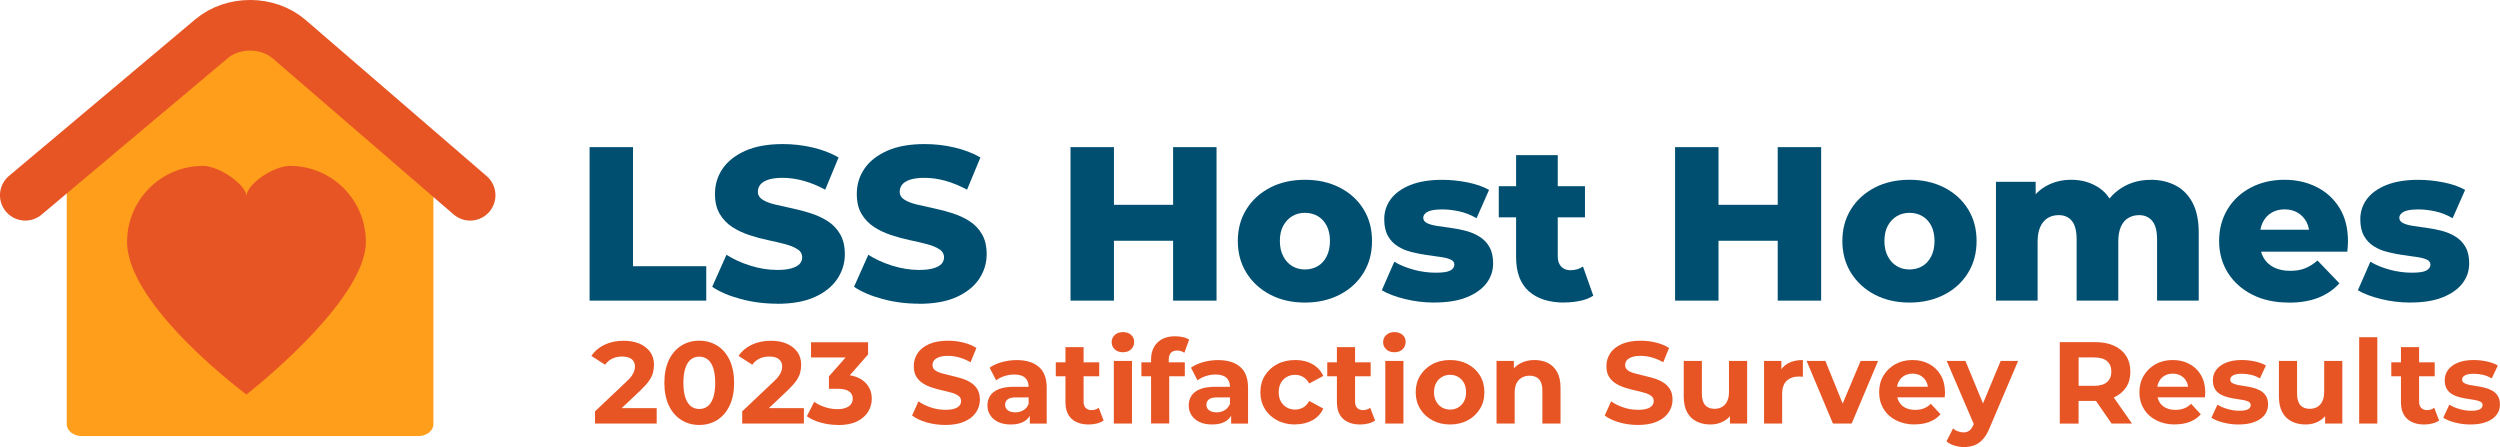
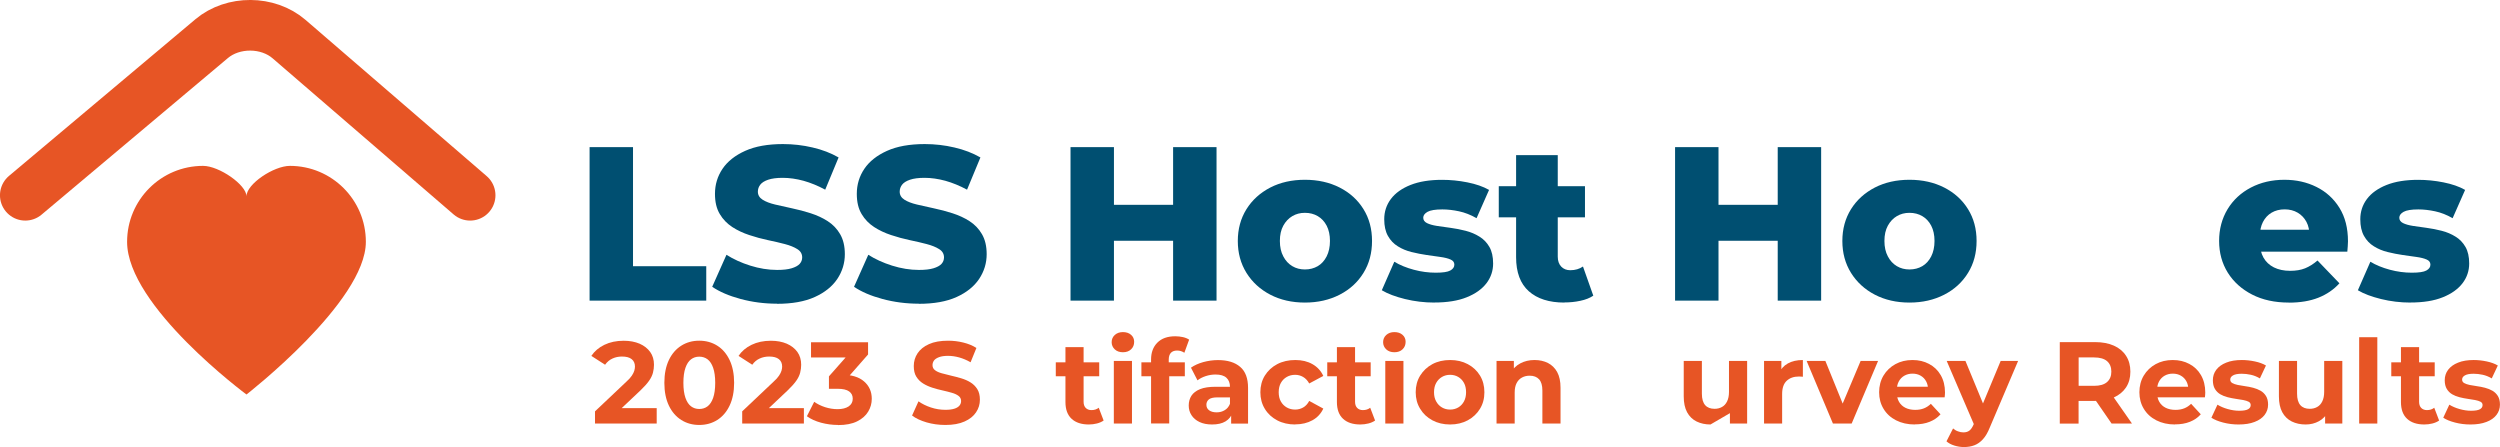
<svg xmlns="http://www.w3.org/2000/svg" id="Layer_2" viewBox="0 0 424.28 75.87">
  <defs>
    <style>.cls-1{fill:#e75525;}.cls-2{fill:#004f71;}.cls-3{fill:#ff9e1b;}.cls-4{fill:none;stroke:#e75525;stroke-linecap:round;stroke-miterlimit:10;stroke-width:8.59px;}</style>
  </defs>
  <g id="Layer_1-2">
-     <path class="cls-3" d="M70.98,74.01H13.9c-1.41,0-2.57-.9-2.57-2V23.8c0-1.1,1.16-2,2.57-2l29.56-15.04,27.52,15.04c1.41,0,2.57.9,2.57,2v48.21c0,1.1-1.16,2-2.57,2Z" />
    <path class="cls-4" d="M4.29,33.14L35.92,6.56c3.63-3.05,9.54-3.02,13.13.07l30.74,26.51" />
    <path class="cls-1" d="M49.2,28.15c-2.74,0-7.37,3.08-7.37,5.16,0-1.93-4.63-5.16-7.37-5.16-7.12,0-12.89,5.77-12.89,12.89,0,10.93,20.26,25.91,20.26,25.91,0,0,20.26-15.72,20.26-25.91,0-7.12-5.77-12.89-12.89-12.89Z" />
    <path class="cls-2" d="M100.06,51.02v-26.05h7.37v20.21h12.43v5.84h-19.8Z" />
    <path class="cls-2" d="M131.85,51.54c-2.13,0-4.19-.27-6.16-.8-1.97-.53-3.58-1.22-4.82-2.07l2.42-5.43c1.17.74,2.51,1.36,4.04,1.84,1.53.48,3.05.73,4.56.73,1.02,0,1.83-.09,2.46-.28.62-.19,1.07-.43,1.36-.74.28-.31.43-.68.43-1.1,0-.6-.27-1.07-.82-1.41-.55-.35-1.25-.63-2.12-.86s-1.83-.45-2.88-.67c-1.05-.22-2.11-.51-3.16-.86-1.06-.35-2.02-.8-2.88-1.36s-1.58-1.29-2.12-2.2c-.55-.91-.82-2.05-.82-3.44,0-1.56.43-2.98,1.28-4.24.86-1.27,2.14-2.28,3.85-3.05,1.71-.77,3.84-1.15,6.4-1.15,1.71,0,3.39.19,5.04.58,1.65.38,3.12.95,4.41,1.69l-2.27,5.47c-1.24-.67-2.47-1.17-3.68-1.51-1.22-.33-2.39-.5-3.54-.5-1.02,0-1.84.11-2.46.32-.62.21-1.07.49-1.34.84-.27.35-.41.74-.41,1.19,0,.57.27,1.02.8,1.36s1.24.61,2.12.82,1.85.43,2.9.65c1.05.22,2.11.5,3.16.84s2.02.78,2.88,1.34c.87.56,1.57,1.29,2.1,2.2.53.91.8,2.04.8,3.41,0,1.51-.43,2.91-1.28,4.19-.86,1.28-2.13,2.3-3.83,3.07-1.7.77-3.84,1.15-6.42,1.15Z" />
    <path class="cls-2" d="M155.92,51.54c-2.13,0-4.19-.27-6.16-.8-1.97-.53-3.58-1.22-4.82-2.07l2.42-5.43c1.17.74,2.51,1.36,4.04,1.84,1.53.48,3.05.73,4.56.73,1.02,0,1.83-.09,2.46-.28.62-.19,1.07-.43,1.36-.74.28-.31.43-.68.43-1.1,0-.6-.27-1.07-.82-1.41-.55-.35-1.25-.63-2.12-.86s-1.83-.45-2.88-.67c-1.05-.22-2.11-.51-3.16-.86-1.06-.35-2.02-.8-2.88-1.36s-1.58-1.29-2.12-2.2c-.55-.91-.82-2.05-.82-3.44,0-1.56.43-2.98,1.28-4.24.86-1.27,2.14-2.28,3.85-3.05,1.71-.77,3.84-1.15,6.4-1.15,1.71,0,3.39.19,5.04.58,1.65.38,3.12.95,4.41,1.69l-2.27,5.47c-1.24-.67-2.47-1.17-3.68-1.51-1.22-.33-2.39-.5-3.54-.5-1.02,0-1.84.11-2.46.32-.62.21-1.07.49-1.34.84-.27.35-.41.74-.41,1.19,0,.57.27,1.02.8,1.36s1.24.61,2.12.82,1.85.43,2.9.65c1.05.22,2.11.5,3.16.84s2.02.78,2.88,1.34c.87.56,1.57,1.29,2.1,2.2.53.91.8,2.04.8,3.41,0,1.51-.43,2.91-1.28,4.19-.86,1.28-2.13,2.3-3.83,3.07-1.7.77-3.84,1.15-6.42,1.15Z" />
    <path class="cls-2" d="M189.05,51.02h-7.37v-26.05h7.37v26.05ZM199.61,40.86h-11.09v-6.1h11.09v6.1ZM199.09,24.97h7.37v26.05h-7.37v-26.05Z" />
    <path class="cls-2" d="M221.46,51.35c-2.21,0-4.17-.45-5.88-1.34s-3.06-2.13-4.04-3.7c-.98-1.58-1.47-3.38-1.47-5.41s.49-3.83,1.47-5.4,2.33-2.78,4.04-3.67c1.71-.88,3.67-1.32,5.88-1.32s4.17.44,5.9,1.32c1.72.88,3.07,2.1,4.04,3.67.97,1.56,1.45,3.36,1.45,5.4s-.48,3.84-1.45,5.41c-.97,1.58-2.31,2.81-4.04,3.7-1.73.89-3.69,1.34-5.9,1.34ZM221.46,45.73c.82,0,1.54-.19,2.18-.56.63-.37,1.13-.92,1.51-1.66.37-.73.56-1.61.56-2.62s-.19-1.88-.56-2.59c-.37-.71-.88-1.25-1.51-1.62-.63-.37-1.36-.56-2.18-.56s-1.51.19-2.14.56-1.14.91-1.53,1.62c-.39.71-.58,1.57-.58,2.59s.19,1.89.58,2.62c.38.73.89,1.28,1.53,1.66s1.35.56,2.14.56Z" />
    <path class="cls-2" d="M243.45,51.35c-1.71,0-3.38-.2-5.01-.6-1.62-.4-2.93-.89-3.93-1.49l2.12-4.84c.94.57,2.05,1.02,3.31,1.36s2.51.5,3.72.5,2.02-.12,2.47-.37c.46-.25.69-.58.69-1,0-.4-.22-.69-.65-.87-.43-.19-1-.33-1.71-.43s-1.48-.21-2.33-.33c-.84-.12-1.69-.29-2.55-.5-.86-.21-1.64-.53-2.34-.97-.71-.43-1.27-1.02-1.69-1.77-.42-.74-.63-1.69-.63-2.83,0-1.29.38-2.44,1.13-3.44s1.87-1.8,3.33-2.38c1.46-.58,3.25-.87,5.36-.87,1.41,0,2.85.14,4.3.43,1.45.29,2.67.71,3.67,1.28l-2.12,4.8c-.99-.57-1.99-.96-2.98-1.17-.99-.21-1.93-.32-2.83-.32-1.19,0-2.03.14-2.51.41-.48.27-.73.61-.73,1s.21.7.63.91c.42.21.99.37,1.69.48.71.11,1.48.22,2.33.33.84.11,1.69.28,2.55.5.86.22,1.64.55,2.34.99.71.43,1.27,1.02,1.69,1.75.42.73.63,1.67.63,2.81,0,1.24-.38,2.36-1.13,3.35-.76.99-1.87,1.79-3.35,2.38-1.48.6-3.31.89-5.49.89Z" />
    <path class="cls-2" d="M254.36,36.88v-5.28h14.63v5.28h-14.63ZM265.49,51.35c-2.58,0-4.59-.64-6.03-1.92-1.44-1.28-2.16-3.21-2.16-5.79v-17.31h7.07v17.23c0,.72.2,1.28.59,1.69.4.41.91.61,1.53.61.84,0,1.56-.21,2.16-.63l1.75,4.95c-.59.4-1.33.69-2.2.87-.87.19-1.77.28-2.72.28Z" />
    <path class="cls-2" d="M291.65,51.02h-7.37v-26.05h7.37v26.05ZM302.22,40.86h-11.09v-6.1h11.09v6.1ZM301.7,24.97h7.37v26.05h-7.37v-26.05Z" />
    <path class="cls-2" d="M324.06,51.35c-2.21,0-4.17-.45-5.88-1.34s-3.06-2.13-4.04-3.7c-.98-1.58-1.47-3.38-1.47-5.41s.49-3.83,1.47-5.4,2.33-2.78,4.04-3.67c1.71-.88,3.67-1.32,5.88-1.32s4.17.44,5.9,1.32c1.72.88,3.07,2.1,4.04,3.67.97,1.56,1.45,3.36,1.45,5.4s-.48,3.84-1.45,5.41c-.97,1.58-2.31,2.81-4.04,3.7-1.73.89-3.69,1.34-5.9,1.34ZM324.06,45.73c.82,0,1.54-.19,2.18-.56.63-.37,1.13-.92,1.51-1.66.37-.73.56-1.61.56-2.62s-.19-1.88-.56-2.59c-.37-.71-.88-1.25-1.51-1.62-.63-.37-1.36-.56-2.18-.56s-1.51.19-2.14.56-1.14.91-1.53,1.62c-.39.71-.58,1.57-.58,2.59s.19,1.89.58,2.62c.38.73.89,1.28,1.53,1.66s1.35.56,2.14.56Z" />
-     <path class="cls-2" d="M365,30.51c1.56,0,2.96.32,4.19.95,1.23.63,2.2,1.61,2.9,2.92s1.06,3.01,1.06,5.1v11.54h-7.07v-10.38c0-1.44-.27-2.49-.82-3.14-.55-.66-1.29-.99-2.23-.99-.67,0-1.28.16-1.82.48-.55.32-.97.81-1.26,1.47-.3.66-.45,1.51-.45,2.55v10.01h-7.07v-10.38c0-1.44-.27-2.49-.8-3.14-.53-.66-1.28-.99-2.25-.99-.7,0-1.31.16-1.84.48-.53.32-.96.81-1.26,1.47-.31.66-.47,1.51-.47,2.55v10.01h-7.07v-20.17h6.74v5.62l-1.34-1.6c.75-1.44,1.76-2.52,3.05-3.26,1.29-.73,2.73-1.1,4.32-1.1,1.81,0,3.41.47,4.78,1.4,1.38.93,2.3,2.38,2.77,4.34l-2.31-.48c.72-1.64,1.81-2.92,3.26-3.85,1.45-.93,3.12-1.4,5.01-1.4Z" />
    <path class="cls-2" d="M388.44,51.35c-2.38,0-4.46-.45-6.23-1.36-1.77-.91-3.15-2.15-4.13-3.72-.98-1.58-1.47-3.37-1.47-5.38s.48-3.8,1.43-5.38c.96-1.58,2.28-2.8,3.96-3.68,1.69-.88,3.58-1.32,5.69-1.32,1.99,0,3.8.4,5.43,1.21,1.64.81,2.94,1.99,3.91,3.55s1.45,3.46,1.45,5.69c0,.25-.01.53-.04.86-.03.32-.05.62-.07.89h-15.97v-3.72h12.21l-2.68,1.04c.02-.92-.14-1.71-.5-2.38s-.86-1.19-1.49-1.56c-.63-.37-1.37-.56-2.21-.56s-1.58.19-2.21.56c-.63.37-1.12.9-1.47,1.58-.35.68-.52,1.48-.52,2.4v1.08c0,.99.21,1.85.61,2.57.41.72,1,1.27,1.77,1.66.77.38,1.69.58,2.75.58.99,0,1.84-.14,2.55-.43.71-.29,1.41-.73,2.1-1.32l3.72,3.87c-.97,1.07-2.16,1.88-3.57,2.44s-3.09.84-5.02.84Z" />
    <path class="cls-2" d="M409.1,51.35c-1.71,0-3.38-.2-5.01-.6-1.62-.4-2.93-.89-3.93-1.49l2.12-4.84c.94.57,2.05,1.02,3.31,1.36s2.51.5,3.72.5,2.02-.12,2.47-.37c.46-.25.69-.58.69-1,0-.4-.22-.69-.65-.87-.43-.19-1-.33-1.71-.43s-1.48-.21-2.33-.33c-.84-.12-1.69-.29-2.55-.5-.86-.21-1.64-.53-2.34-.97-.71-.43-1.27-1.02-1.69-1.77-.42-.74-.63-1.69-.63-2.83,0-1.29.38-2.44,1.13-3.44s1.87-1.8,3.33-2.38c1.46-.58,3.25-.87,5.36-.87,1.41,0,2.85.14,4.3.43,1.45.29,2.67.71,3.67,1.28l-2.12,4.8c-.99-.57-1.99-.96-2.98-1.17-.99-.21-1.93-.32-2.83-.32-1.19,0-2.03.14-2.51.41-.48.27-.73.61-.73,1s.21.7.63.91c.42.21.99.37,1.69.48.71.11,1.48.22,2.33.33.84.11,1.69.28,2.55.5.86.22,1.64.55,2.34.99.71.43,1.27,1.02,1.69,1.75.42.73.63,1.67.63,2.81,0,1.24-.38,2.36-1.13,3.35-.76.99-1.87,1.79-3.35,2.38-1.48.6-3.31.89-5.49.89Z" />
    <path class="cls-1" d="M100.98,71.88v-2.07l5.33-5.04c.42-.38.73-.72.93-1.03.2-.3.33-.58.41-.83.07-.25.11-.48.11-.69,0-.55-.19-.98-.56-1.27-.38-.3-.92-.44-1.65-.44-.58,0-1.12.11-1.61.34-.49.22-.91.57-1.25,1.05l-2.33-1.5c.53-.79,1.26-1.42,2.21-1.88s2.04-.69,3.28-.69c1.03,0,1.92.17,2.7.5.77.34,1.37.81,1.8,1.41s.64,1.33.64,2.17c0,.45-.06.89-.17,1.33-.11.44-.33.91-.67,1.39s-.83,1.03-1.47,1.64l-4.42,4.17-.61-1.17h7.8v2.61h-10.45Z" />
    <path class="cls-1" d="M118.67,72.12c-1.13,0-2.15-.28-3.04-.84s-1.6-1.37-2.11-2.44c-.51-1.07-.77-2.36-.77-3.87s.26-2.8.77-3.87c.51-1.07,1.22-1.88,2.11-2.44s1.91-.84,3.04-.84,2.16.28,3.05.84,1.59,1.37,2.1,2.44c.51,1.07.77,2.36.77,3.87s-.26,2.8-.77,3.87c-.51,1.07-1.21,1.88-2.1,2.44s-1.91.84-3.05.84ZM118.67,69.41c.54,0,1.01-.15,1.41-.45.4-.3.72-.78.95-1.44.23-.66.35-1.51.35-2.55s-.12-1.89-.35-2.55c-.23-.66-.55-1.14-.95-1.44-.4-.3-.87-.45-1.41-.45s-.99.15-1.39.45-.72.78-.95,1.44c-.23.66-.35,1.51-.35,2.55s.12,1.89.35,2.55c.23.66.55,1.14.95,1.44s.87.45,1.39.45Z" />
    <path class="cls-1" d="M125.96,71.88v-2.07l5.33-5.04c.42-.38.73-.72.93-1.03.2-.3.33-.58.41-.83.07-.25.11-.48.11-.69,0-.55-.19-.98-.56-1.27-.38-.3-.92-.44-1.65-.44-.58,0-1.12.11-1.61.34-.49.22-.91.57-1.25,1.05l-2.33-1.5c.53-.79,1.26-1.42,2.21-1.88s2.04-.69,3.28-.69c1.03,0,1.92.17,2.7.5.77.34,1.37.81,1.8,1.41s.64,1.33.64,2.17c0,.45-.06.89-.17,1.33-.11.44-.33.91-.67,1.39s-.83,1.03-1.47,1.64l-4.42,4.17-.61-1.17h7.8v2.61h-10.45Z" />
    <path class="cls-1" d="M142.21,72.12c-.96,0-1.92-.13-2.86-.38-.95-.26-1.75-.62-2.41-1.1l1.24-2.45c.53.38,1.14.68,1.84.91.7.22,1.4.34,2.11.34.8,0,1.43-.16,1.9-.47.46-.32.69-.75.69-1.3s-.2-.94-.61-1.24c-.41-.3-1.07-.45-1.97-.45h-1.46v-2.11l3.85-4.36.36,1.15h-7.25v-2.57h9.68v2.07l-3.83,4.36-1.62-.93h.93c1.7,0,2.98.38,3.85,1.15.87.76,1.3,1.74,1.3,2.94,0,.78-.2,1.5-.61,2.18-.41.68-1.03,1.23-1.88,1.65-.84.42-1.92.63-3.24.63Z" />
    <path class="cls-1" d="M160.42,72.12c-1.11,0-2.17-.15-3.18-.44-1.01-.3-1.83-.68-2.45-1.16l1.09-2.41c.59.42,1.29.77,2.1,1.04s1.63.4,2.46.4c.63,0,1.14-.06,1.53-.19.39-.12.67-.3.86-.52.18-.22.28-.48.28-.77,0-.37-.14-.66-.43-.88-.29-.22-.67-.4-1.14-.53-.47-.14-1-.27-1.57-.4-.57-.12-1.15-.28-1.72-.46-.57-.18-1.1-.42-1.57-.71-.47-.29-.86-.67-1.16-1.15-.3-.47-.44-1.08-.44-1.82,0-.79.21-1.51.64-2.16s1.07-1.17,1.94-1.56c.86-.39,1.95-.58,3.25-.58.87,0,1.72.1,2.57.31s1.59.51,2.23.92l-.99,2.43c-.64-.37-1.29-.64-1.93-.82-.65-.18-1.28-.27-1.9-.27s-1.12.07-1.52.22c-.39.15-.68.33-.85.56-.17.23-.26.5-.26.8,0,.36.14.64.43.86.29.22.67.39,1.15.52.47.13,1,.26,1.57.4.57.13,1.15.28,1.72.45.57.17,1.1.4,1.57.69.47.29.86.67,1.16,1.15s.44,1.07.44,1.8c0,.78-.22,1.49-.65,2.13-.43.65-1.08,1.17-1.95,1.56s-1.95.59-3.27.59Z" />
-     <path class="cls-1" d="M171.54,72.04c-.83,0-1.54-.14-2.13-.42-.59-.28-1.05-.67-1.36-1.16-.32-.49-.47-1.03-.47-1.64s.15-1.18.46-1.66c.31-.47.8-.85,1.47-1.12.67-.27,1.55-.4,2.63-.4h2.82v1.8h-2.49c-.72,0-1.22.12-1.49.36-.27.24-.4.53-.4.89,0,.4.15.71.46.94.31.23.73.35,1.27.35s.97-.12,1.38-.37c.41-.24.7-.6.89-1.08l.47,1.42c-.22.68-.63,1.2-1.22,1.56-.59.36-1.36.53-2.29.53ZM174.77,71.88v-2.07l-.2-.45v-3.71c0-.66-.2-1.17-.6-1.54s-1.02-.55-1.85-.55c-.57,0-1.12.09-1.67.27-.55.18-1.01.42-1.39.72l-1.11-2.15c.58-.41,1.28-.72,2.09-.95.82-.22,1.65-.34,2.49-.34,1.62,0,2.88.38,3.77,1.15.9.76,1.34,1.96,1.34,3.57v6.06h-2.88Z" />
    <path class="cls-1" d="M179.18,63.86v-2.37h7.37v2.37h-7.37ZM184.79,72.04c-1.25,0-2.23-.32-2.92-.96-.7-.64-1.05-1.59-1.05-2.85v-9.32h3.08v9.28c0,.45.12.79.36,1.04.24.24.56.37.97.37.49,0,.9-.13,1.24-.4l.83,2.17c-.32.22-.7.39-1.14.5-.44.11-.9.17-1.37.17Z" />
    <path class="cls-1" d="M190.57,59.78c-.57,0-1.03-.16-1.38-.49s-.53-.74-.53-1.22.18-.9.53-1.22.82-.49,1.38-.49,1.03.15,1.38.46c.36.31.53.71.53,1.19,0,.51-.17.94-.52,1.27-.35.34-.81.5-1.39.5ZM189.03,71.88v-10.62h3.08v10.62h-3.08Z" />
    <path class="cls-1" d="M193.71,63.86v-2.37h7.37v2.37h-7.37ZM195.35,71.88v-10.86c0-1.2.36-2.16,1.07-2.87.71-.72,1.72-1.08,3.04-1.08.45,0,.88.05,1.29.14.41.09.77.24,1.06.43l-.81,2.23c-.17-.12-.36-.21-.57-.28-.21-.07-.43-.1-.67-.1-.45,0-.79.13-1.04.38-.24.26-.37.64-.37,1.16v.99l.08,1.32v8.53h-3.08Z" />
    <path class="cls-1" d="M205.7,72.04c-.83,0-1.54-.14-2.13-.42-.59-.28-1.05-.67-1.36-1.16-.32-.49-.47-1.03-.47-1.64s.15-1.18.46-1.66c.31-.47.8-.85,1.47-1.12.67-.27,1.55-.4,2.63-.4h2.82v1.8h-2.49c-.72,0-1.22.12-1.49.36-.27.24-.4.53-.4.89,0,.4.15.71.46.94.31.23.73.35,1.27.35s.97-.12,1.38-.37c.41-.24.7-.6.89-1.08l.47,1.42c-.22.68-.63,1.2-1.22,1.56-.59.36-1.36.53-2.29.53ZM208.94,71.88v-2.07l-.2-.45v-3.71c0-.66-.2-1.17-.6-1.54s-1.02-.55-1.85-.55c-.57,0-1.12.09-1.67.27-.55.18-1.01.42-1.39.72l-1.11-2.15c.58-.41,1.28-.72,2.09-.95.82-.22,1.65-.34,2.49-.34,1.62,0,2.88.38,3.77,1.15.9.76,1.34,1.96,1.34,3.57v6.06h-2.88Z" />
    <path class="cls-1" d="M219.82,72.04c-1.14,0-2.17-.23-3.06-.7s-1.6-1.12-2.1-1.95c-.51-.83-.76-1.77-.76-2.82s.25-2.01.76-2.83c.51-.82,1.21-1.47,2.1-1.94.9-.47,1.92-.7,3.06-.7s2.09.23,2.92.7c.83.47,1.44,1.14,1.84,2l-2.39,1.28c-.28-.5-.62-.87-1.04-1.11-.41-.24-.87-.36-1.35-.36-.53,0-1,.12-1.42.36-.42.24-.75.57-1,1.01-.24.43-.37.96-.37,1.58s.12,1.15.37,1.58c.24.43.58.77,1,1.01.42.24.9.36,1.42.36.49,0,.94-.12,1.35-.35.42-.23.76-.6,1.04-1.12l2.39,1.3c-.4.86-1.01,1.52-1.84,1.98s-1.8.7-2.92.7Z" />
    <path class="cls-1" d="M225.25,63.86v-2.37h7.37v2.37h-7.37ZM230.86,72.04c-1.25,0-2.23-.32-2.92-.96-.7-.64-1.05-1.59-1.05-2.85v-9.32h3.08v9.28c0,.45.12.79.36,1.04.24.24.56.37.97.37.49,0,.9-.13,1.24-.4l.83,2.17c-.32.22-.7.39-1.14.5-.44.11-.9.17-1.37.17Z" />
    <path class="cls-1" d="M236.64,59.78c-.57,0-1.03-.16-1.38-.49s-.53-.74-.53-1.22.18-.9.53-1.22.82-.49,1.38-.49,1.03.15,1.38.46c.36.31.53.71.53,1.19,0,.51-.17.94-.52,1.27-.35.34-.81.5-1.39.5ZM235.1,71.88v-10.62h3.08v10.62h-3.08Z" />
    <path class="cls-1" d="M246.1,72.04c-1.13,0-2.14-.24-3.01-.71-.88-.47-1.57-1.12-2.07-1.95-.51-.82-.76-1.76-.76-2.81s.25-2.01.76-2.83c.51-.82,1.2-1.47,2.07-1.94.88-.47,1.88-.7,3.01-.7s2.12.23,3,.7c.88.47,1.57,1.11,2.07,1.93.5.82.75,1.76.75,2.84s-.25,1.99-.75,2.81c-.5.82-1.19,1.47-2.07,1.95-.88.47-1.88.71-3,.71ZM246.1,69.51c.51,0,.97-.12,1.38-.36s.73-.58.97-1.02c.24-.44.36-.96.36-1.57s-.12-1.15-.36-1.58c-.24-.43-.56-.77-.97-1.01s-.87-.36-1.38-.36-.97.12-1.38.36-.73.57-.98,1.01c-.24.43-.37.96-.37,1.58s.12,1.13.37,1.57c.24.44.57.78.98,1.02s.87.36,1.38.36Z" />
    <path class="cls-1" d="M260.44,61.1c.84,0,1.6.17,2.26.5.66.34,1.19.85,1.57,1.54.38.69.57,1.58.57,2.66v6.08h-3.08v-5.61c0-.86-.19-1.49-.56-1.9-.38-.41-.91-.61-1.59-.61-.49,0-.92.1-1.31.31s-.69.52-.91.94c-.22.42-.33.96-.33,1.62v5.25h-3.08v-10.62h2.94v2.94l-.55-.89c.38-.71.93-1.26,1.64-1.64.71-.38,1.52-.57,2.43-.57Z" />
-     <path class="cls-1" d="M277.97,72.12c-1.11,0-2.17-.15-3.18-.44-1.01-.3-1.83-.68-2.45-1.16l1.09-2.41c.59.42,1.29.77,2.1,1.04s1.63.4,2.46.4c.63,0,1.14-.06,1.53-.19.39-.12.67-.3.86-.52.18-.22.28-.48.28-.77,0-.37-.14-.66-.43-.88-.29-.22-.67-.4-1.14-.53-.47-.14-1-.27-1.57-.4-.57-.12-1.15-.28-1.72-.46-.57-.18-1.1-.42-1.57-.71-.47-.29-.86-.67-1.16-1.15-.3-.47-.44-1.08-.44-1.82,0-.79.21-1.51.64-2.16s1.07-1.17,1.94-1.56c.86-.39,1.95-.58,3.25-.58.87,0,1.72.1,2.57.31s1.59.51,2.23.92l-.99,2.43c-.64-.37-1.29-.64-1.93-.82-.65-.18-1.28-.27-1.9-.27s-1.12.07-1.52.22c-.39.15-.68.33-.85.56-.17.23-.26.5-.26.8,0,.36.14.64.43.86.29.22.67.39,1.15.52.47.13,1,.26,1.57.4.57.13,1.15.28,1.72.45.57.17,1.1.4,1.57.69.47.29.86.67,1.16,1.15s.44,1.07.44,1.8c0,.78-.22,1.49-.65,2.13-.43.65-1.08,1.17-1.95,1.56s-1.95.59-3.27.59Z" />
-     <path class="cls-1" d="M290.29,72.04c-.88,0-1.67-.17-2.36-.51-.69-.34-1.23-.87-1.61-1.57-.38-.7-.57-1.6-.57-2.7v-6h3.08v5.55c0,.88.19,1.53.56,1.95s.91.62,1.59.62c.47,0,.89-.1,1.26-.31.37-.2.66-.52.87-.95.21-.43.32-.96.32-1.61v-5.25h3.08v10.62h-2.92v-2.92l.53.85c-.36.74-.88,1.29-1.57,1.67-.69.38-1.44.56-2.26.56Z" />
+     <path class="cls-1" d="M290.29,72.04c-.88,0-1.67-.17-2.36-.51-.69-.34-1.23-.87-1.61-1.57-.38-.7-.57-1.6-.57-2.7v-6h3.08v5.55c0,.88.19,1.53.56,1.95s.91.62,1.59.62c.47,0,.89-.1,1.26-.31.37-.2.66-.52.87-.95.21-.43.32-.96.32-1.61v-5.25h3.08v10.62h-2.92v-2.92l.53.85Z" />
    <path class="cls-1" d="M299.38,71.88v-10.62h2.94v3l-.42-.87c.32-.75.82-1.32,1.52-1.71.7-.39,1.55-.58,2.55-.58v2.84c-.13-.01-.25-.02-.36-.03-.11,0-.22-.01-.34-.01-.84,0-1.52.24-2.04.72-.52.48-.78,1.23-.78,2.24v5.02h-3.08Z" />
    <path class="cls-1" d="M311.07,71.88l-4.46-10.62h3.18l3.71,9.14h-1.58l3.85-9.14h2.96l-4.48,10.62h-3.18Z" />
    <path class="cls-1" d="M324.97,72.04c-1.21,0-2.27-.24-3.19-.71-.92-.47-1.62-1.12-2.12-1.95-.5-.82-.75-1.76-.75-2.81s.25-2.01.74-2.83c.49-.82,1.17-1.47,2.02-1.94.86-.47,1.82-.7,2.9-.7s1.98.22,2.81.66c.84.44,1.5,1.07,1.98,1.9s.73,1.81.73,2.95c0,.12,0,.25-.02.4-.01.15-.03.29-.04.42h-8.63v-1.8h7.01l-1.19.53c0-.55-.11-1.03-.33-1.44-.22-.41-.53-.73-.93-.96-.39-.23-.86-.35-1.38-.35s-.99.12-1.39.35c-.4.23-.71.55-.94.97-.22.41-.34.91-.34,1.47v.47c0,.58.13,1.09.38,1.53.26.44.62.78,1.09,1.01.47.23,1.02.35,1.65.35.57,0,1.06-.09,1.49-.26.43-.17.82-.43,1.17-.77l1.64,1.78c-.49.55-1.1.98-1.84,1.27-.74.3-1.59.44-2.55.44Z" />
    <path class="cls-1" d="M333.3,75.87c-.55,0-1.1-.09-1.64-.26-.54-.17-.98-.41-1.32-.71l1.12-2.19c.24.21.51.38.82.49.31.12.62.18.92.18.43,0,.78-.1,1.04-.31.26-.2.49-.54.7-1.02l.55-1.3.24-.34,3.81-9.16h2.96l-4.8,11.28c-.34.86-.73,1.53-1.17,2.01-.44.49-.93.83-1.46,1.03-.53.2-1.12.3-1.77.3ZM335.12,72.3l-4.74-11.04h3.18l3.67,8.89-2.11,2.15Z" />
    <path class="cls-1" d="M349.57,71.88v-13.82h5.98c1.24,0,2.3.2,3.2.6.9.4,1.59.98,2.07,1.73.49.75.73,1.65.73,2.69s-.24,1.91-.73,2.66c-.49.74-1.18,1.31-2.07,1.71-.9.4-1.96.59-3.2.59h-4.21l1.42-1.4v5.25h-3.2ZM352.77,66.98l-1.42-1.5h4.03c.99,0,1.72-.21,2.21-.64.49-.43.73-1.02.73-1.77s-.24-1.36-.73-1.78-1.22-.63-2.21-.63h-4.03l1.42-1.52v7.84ZM358.36,71.88l-3.46-5.02h3.42l3.5,5.02h-3.46Z" />
    <path class="cls-1" d="M369.14,72.04c-1.21,0-2.27-.24-3.19-.71-.92-.47-1.62-1.12-2.12-1.95-.5-.82-.75-1.76-.75-2.81s.25-2.01.74-2.83c.49-.82,1.17-1.47,2.02-1.94.86-.47,1.82-.7,2.9-.7s1.98.22,2.81.66c.84.44,1.5,1.07,1.98,1.9s.73,1.81.73,2.95c0,.12,0,.25-.02.4-.01.15-.03.29-.04.42h-8.63v-1.8h7.01l-1.19.53c0-.55-.11-1.03-.33-1.44-.22-.41-.53-.73-.93-.96-.39-.23-.86-.35-1.38-.35s-.99.12-1.39.35c-.4.23-.71.55-.94.97-.22.41-.34.91-.34,1.47v.47c0,.58.13,1.09.38,1.53.26.44.62.78,1.09,1.01.47.23,1.02.35,1.65.35.57,0,1.06-.09,1.49-.26.43-.17.82-.43,1.17-.77l1.64,1.78c-.49.55-1.1.98-1.84,1.27-.74.3-1.59.44-2.55.44Z" />
    <path class="cls-1" d="M379.91,72.04c-.91,0-1.78-.11-2.62-.33-.84-.22-1.5-.49-1.99-.82l1.03-2.21c.49.3,1.06.55,1.73.74s1.32.29,1.96.29c.71,0,1.21-.09,1.51-.26.3-.17.44-.41.44-.71,0-.25-.12-.44-.35-.56-.23-.12-.54-.22-.92-.29s-.8-.13-1.25-.2c-.45-.07-.91-.15-1.37-.27-.46-.11-.88-.28-1.26-.5-.38-.22-.69-.53-.92-.91s-.35-.88-.35-1.48c0-.67.19-1.26.58-1.78.39-.51.95-.92,1.69-1.21.74-.3,1.62-.44,2.65-.44.72,0,1.46.08,2.21.24.75.16,1.38.39,1.88.69l-1.03,2.19c-.51-.3-1.03-.51-1.55-.62-.52-.11-1.02-.17-1.51-.17-.68,0-1.18.09-1.5.28-.32.18-.47.42-.47.71,0,.26.12.46.35.59.23.13.54.24.92.32s.8.15,1.25.21c.46.06.91.15,1.37.27.46.12.88.29,1.25.5s.68.51.92.89.36.87.36,1.47c0,.66-.2,1.24-.59,1.75-.39.51-.96.91-1.71,1.19-.74.29-1.65.43-2.71.43Z" />
    <path class="cls-1" d="M391.3,72.04c-.88,0-1.67-.17-2.36-.51-.69-.34-1.23-.87-1.61-1.57-.38-.7-.57-1.6-.57-2.7v-6h3.08v5.55c0,.88.19,1.53.56,1.95s.91.62,1.59.62c.47,0,.89-.1,1.26-.31.37-.2.66-.52.87-.95.21-.43.32-.96.32-1.61v-5.25h3.08v10.62h-2.92v-2.92l.53.85c-.36.74-.88,1.29-1.57,1.67-.69.38-1.44.56-2.26.56Z" />
    <path class="cls-1" d="M400.38,71.88v-14.65h3.08v14.65h-3.08Z" />
    <path class="cls-1" d="M405.83,63.86v-2.37h7.37v2.37h-7.37ZM411.44,72.04c-1.25,0-2.23-.32-2.92-.96-.7-.64-1.05-1.59-1.05-2.85v-9.32h3.08v9.28c0,.45.12.79.36,1.04.24.24.56.37.97.37.49,0,.9-.13,1.24-.4l.83,2.17c-.32.22-.7.39-1.14.5-.44.11-.9.17-1.37.17Z" />
    <path class="cls-1" d="M419.26,72.04c-.91,0-1.78-.11-2.62-.33-.84-.22-1.5-.49-1.99-.82l1.03-2.21c.49.3,1.06.55,1.73.74s1.32.29,1.96.29c.71,0,1.21-.09,1.51-.26.3-.17.44-.41.44-.71,0-.25-.12-.44-.35-.56-.23-.12-.54-.22-.92-.29s-.8-.13-1.25-.2c-.45-.07-.91-.15-1.37-.27-.46-.11-.88-.28-1.26-.5-.38-.22-.69-.53-.92-.91s-.35-.88-.35-1.48c0-.67.19-1.26.58-1.78.39-.51.95-.92,1.69-1.21.74-.3,1.62-.44,2.65-.44.72,0,1.46.08,2.21.24.75.16,1.38.39,1.88.69l-1.03,2.19c-.51-.3-1.03-.51-1.55-.62-.52-.11-1.02-.17-1.51-.17-.68,0-1.18.09-1.5.28-.32.18-.47.42-.47.71,0,.26.12.46.35.59.23.13.54.24.92.32s.8.15,1.25.21c.46.06.91.15,1.37.27.46.12.88.29,1.25.5s.68.51.92.89.36.87.36,1.47c0,.66-.2,1.24-.59,1.75-.39.51-.96.91-1.71,1.19-.74.29-1.65.43-2.71.43Z" />
  </g>
</svg>